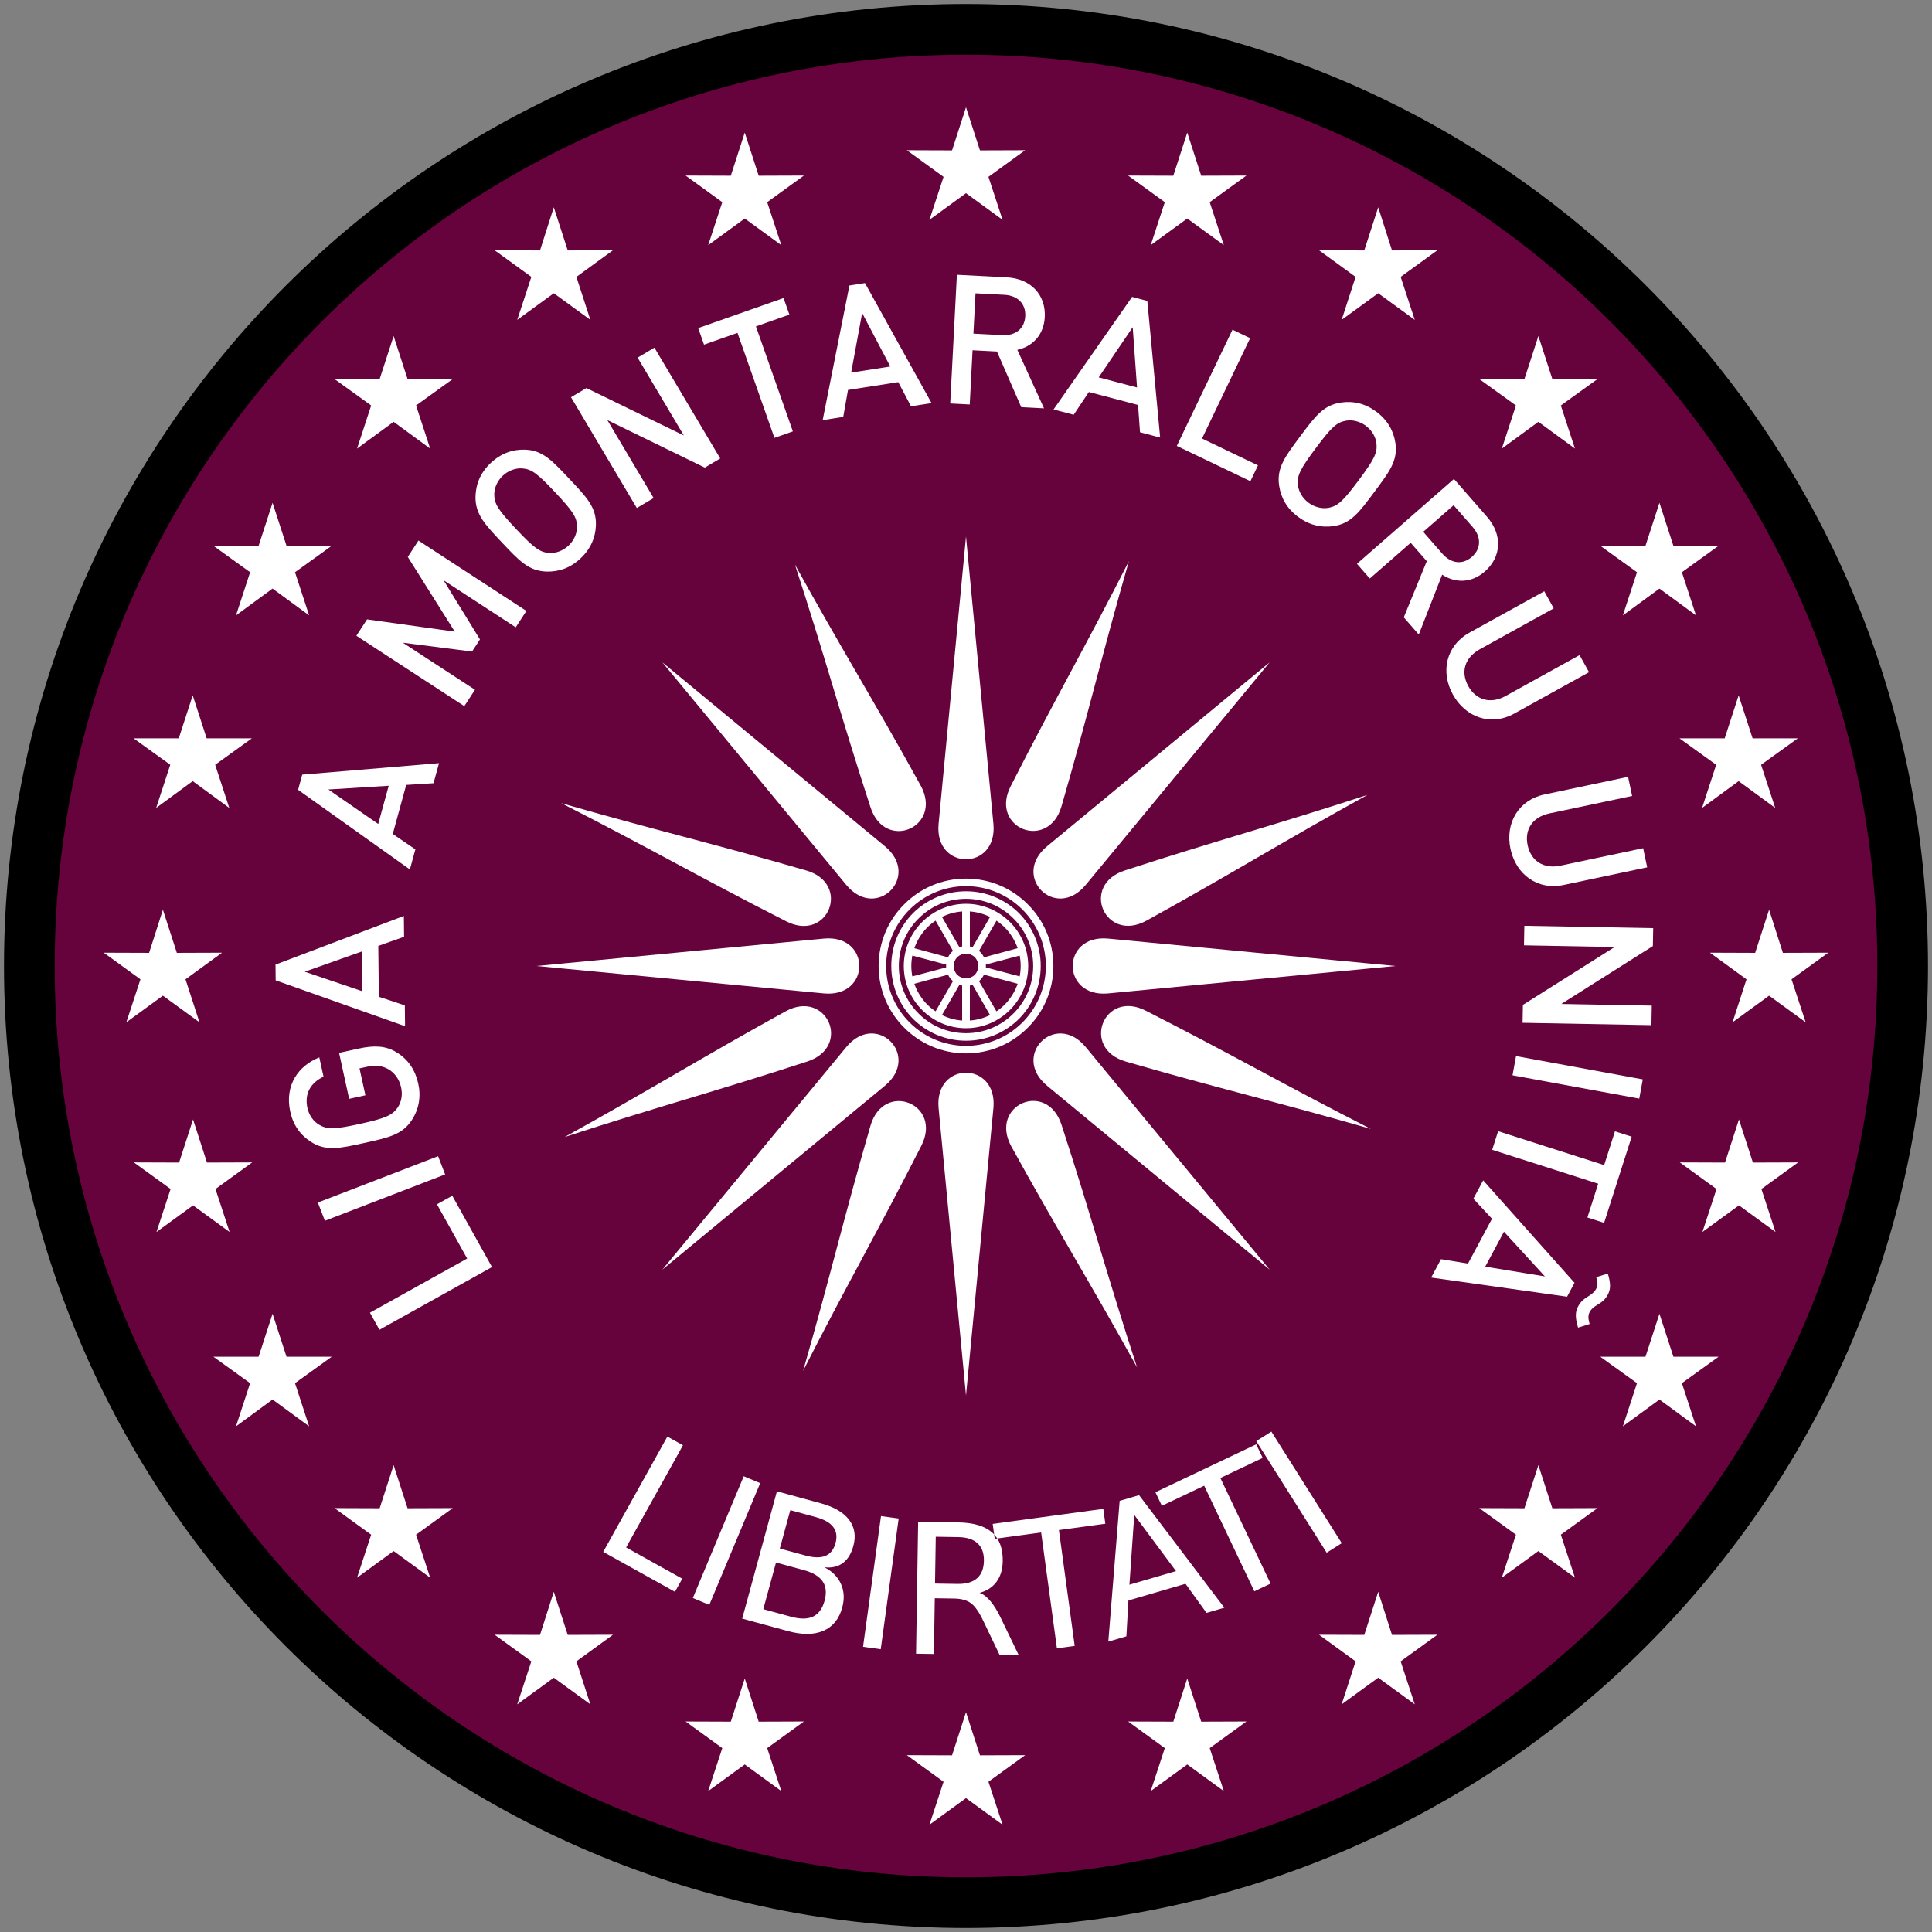
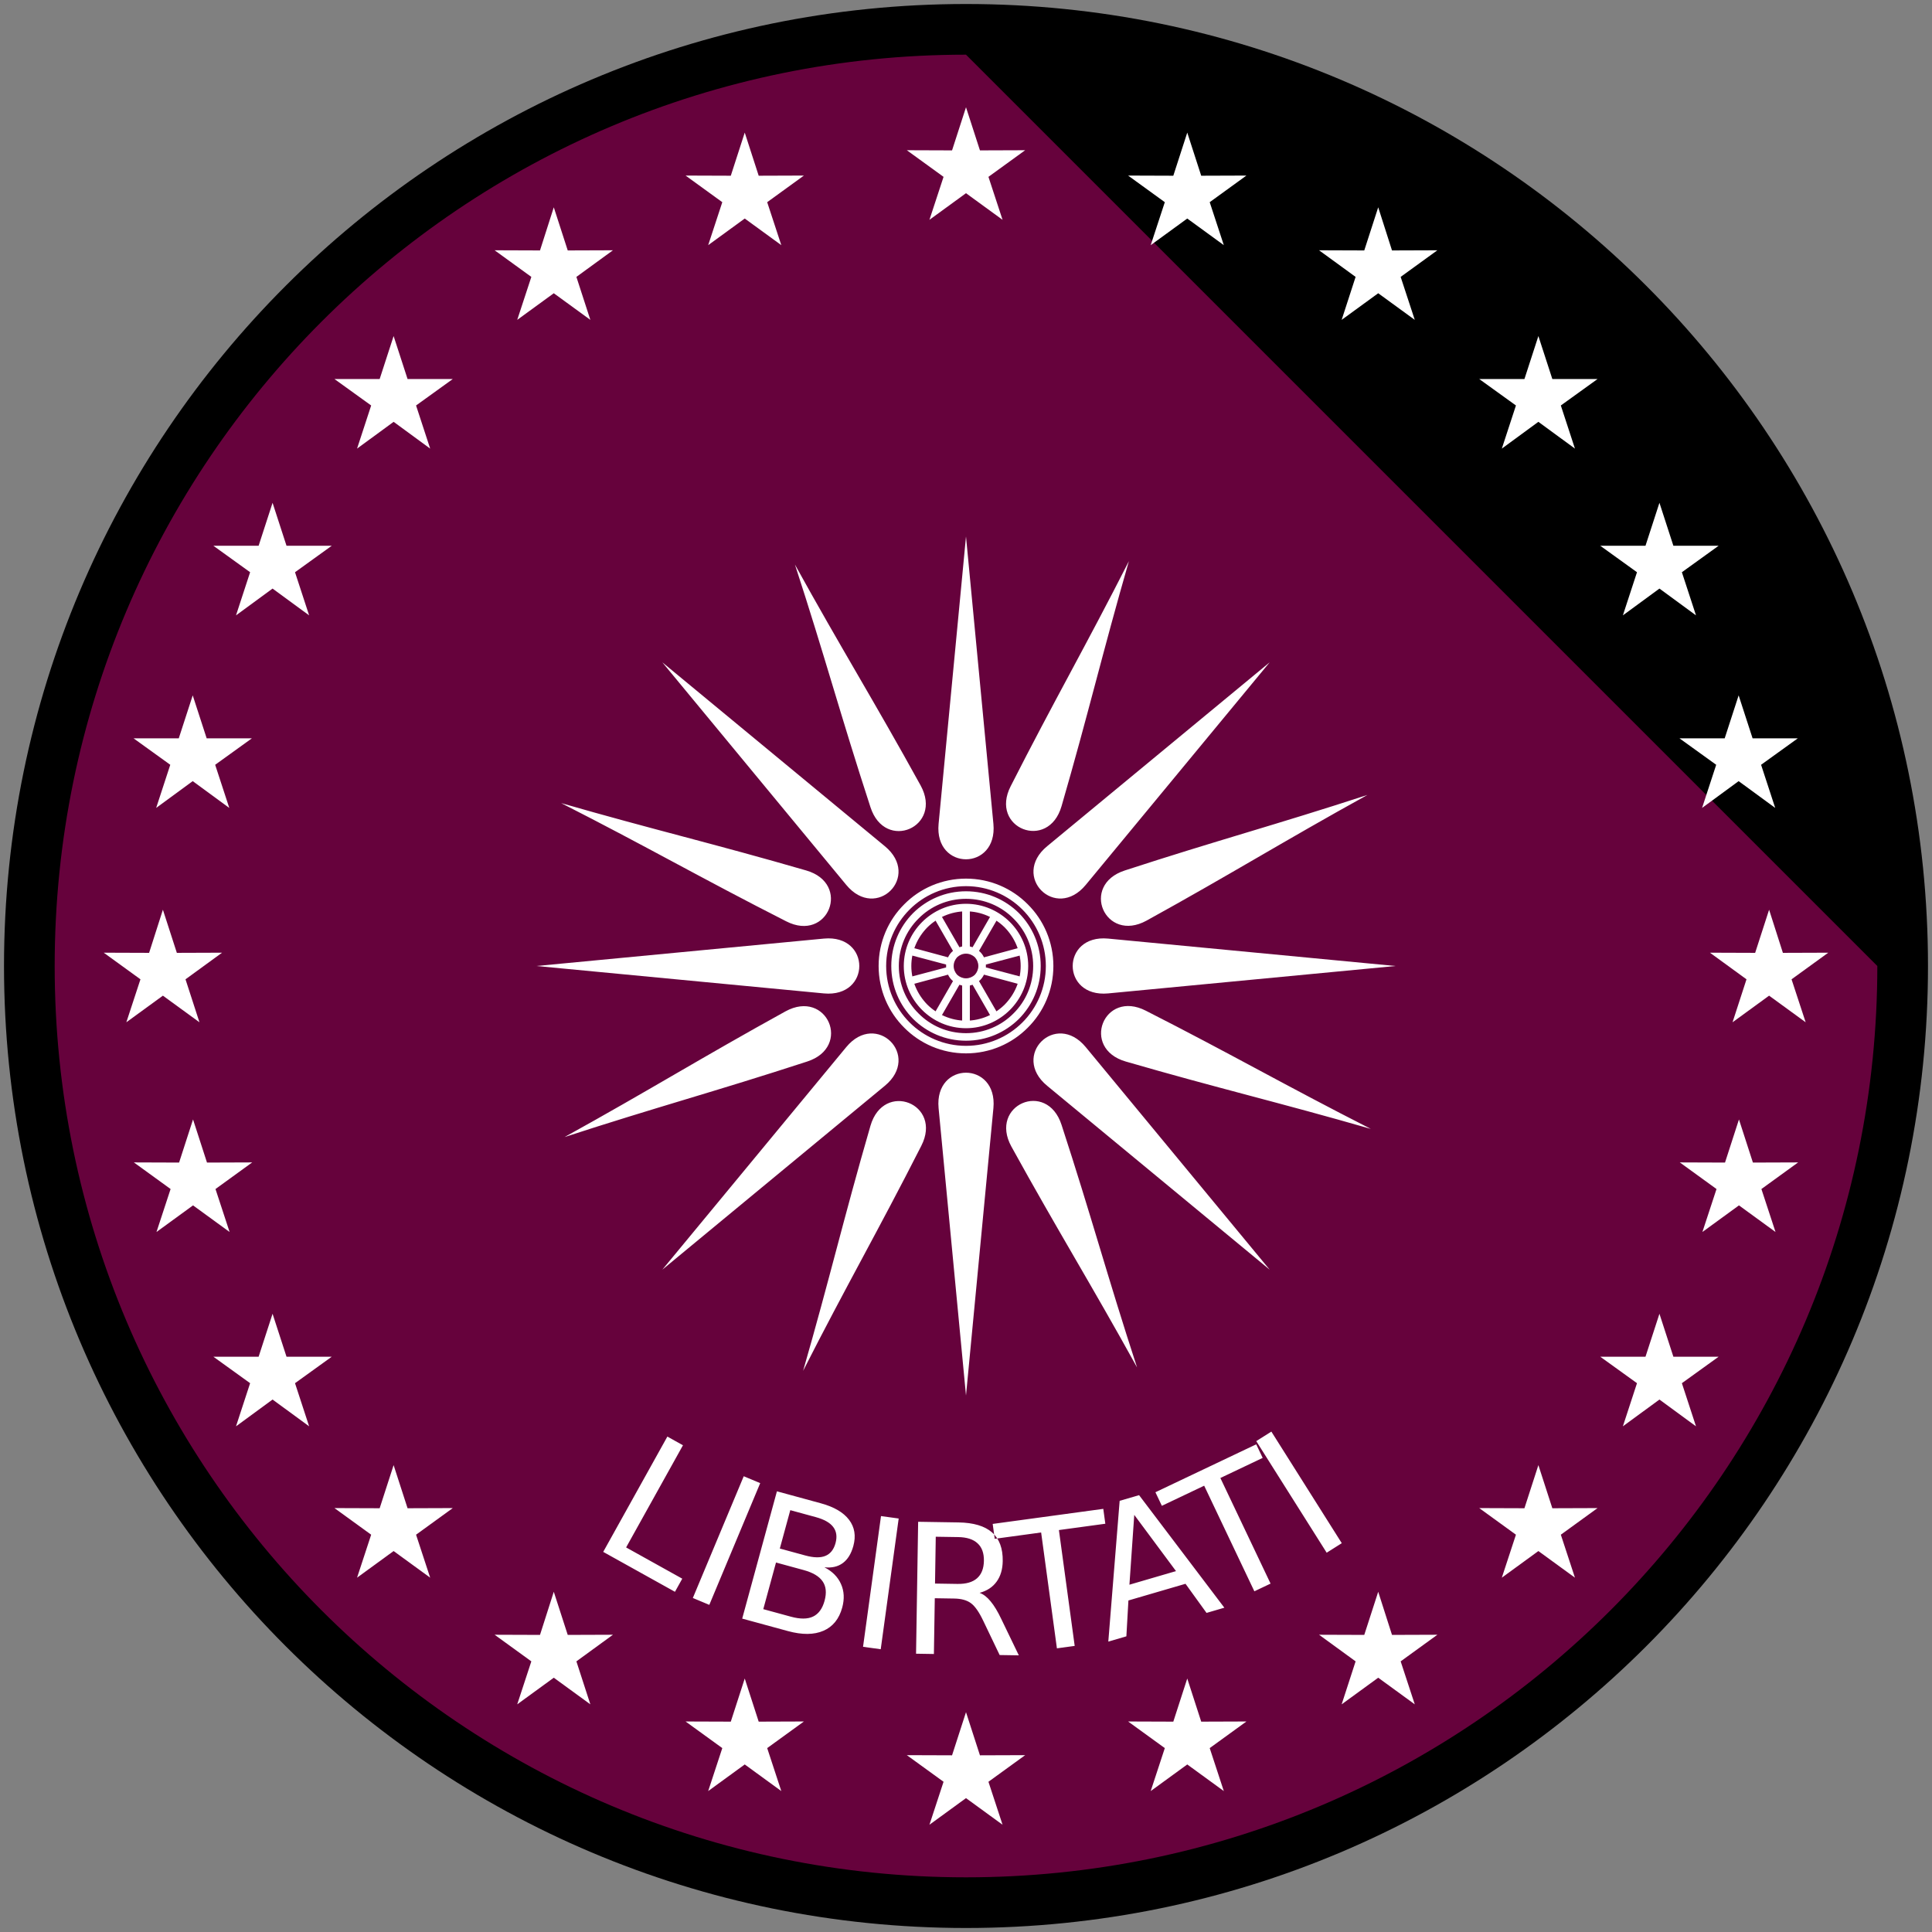
<svg xmlns="http://www.w3.org/2000/svg" xmlns:ns1="http://sodipodi.sourceforge.net/DTD/sodipodi-0.dtd" xmlns:ns2="http://www.inkscape.org/namespaces/inkscape" xml:space="preserve" width="120.5mm" height="120.5mm" version="1.1" style="shape-rendering:geometricPrecision; text-rendering:geometricPrecision; image-rendering:optimizeQuality; fill-rule:evenodd; clip-rule:evenodd" viewBox="0 0 12050 12050" id="svg12" ns1:docname="LMU_Logo.svg" ns2:version="1.3 (0e150ed6c4, 2023-07-21)">
  <rect x="0" y="0" width="12050" height="12050" fill="#808080" stroke="none" />
  <ns1:namedview id="namedview12" pagecolor="#ffffff" bordercolor="#000000" borderopacity="0.25" ns2:showpageshadow="2" ns2:pageopacity="0.0" ns2:pagecheckerboard="0" ns2:deskcolor="#d1d1d1" ns2:document-units="mm" ns2:zoom="1.2902131" ns2:cx="314.28916" ns2:cy="213.53061" ns2:window-width="1920" ns2:window-height="1027" ns2:window-x="-8" ns2:window-y="-8" ns2:window-maximized="1" ns2:current-layer="Layer_x0020_1" />
  <defs id="defs1">
    <style type="text/css" id="style1">
   
    .fil0 {fill:black}
    .fil5 {fill:#0042F9}
    .fil3 {fill:#1FD2FF}
    .fil2 {fill:#F51313}
    .fil1 {fill:yellow}
    .fil6 {fill:yellow;fill-rule:nonzero}
    .fil4 {fill:yellow;fill-rule:nonzero}
   
  </style>
  </defs>
  <g id="Layer_x0020_1" ns2:label="Layer 1">
    <path class="fil0" d="M 6025,25 C 2711,25 25,2711 25,6025 c 0,3314 2686,6000 6000,6000 3314,0 6000,-2686 6000,-6000 C 12025,2711 9339,25 6025,25 Z" id="path1" style="fill:#000000" />
-     <path class="fil2" d="M 6025,341 C 2886,341 341,2886 341,6025 c 0,3139 2545,5684 5684,5684 3139,0 5684,-2545 5684,-5684 C 11709,2886 9164,341 6025,341 Z" id="path3" style="fill:#66023c;fill-opacity:1" />
+     <path class="fil2" d="M 6025,341 C 2886,341 341,2886 341,6025 c 0,3139 2545,5684 5684,5684 3139,0 5684,-2545 5684,-5684 Z" id="path3" style="fill:#66023c;fill-opacity:1" />
    <path class="fil3" d="m 6025,669 87,269 282,-1 -229,166 88,268 -228,-166 -228,166 88,-268 -229,-166 282,1 z m 5009,5005 86,269 283,-1 -229,166 88,268 -228,-166 -228,166 87,-268 -228,-166 282,1 z m -10018,0 87,269 282,-1 -228,166 87,268 -228,-166 -228,166 88,-268 -229,-166 283,1 z m 188,1308 87,269 282,-1 -229,166 88,268 -228,-166 -228,166 88,-268 -229,-166 282,1 z m 9642,0 87,269 282,-1 -229,166 88,268 -228,-166 -228,166 88,-268 -229,-166 282,1 z m -9644,-2645 87,268 h 282 l -229,165 88,269 -228,-167 -228,167 88,-269 -229,-165 h 282 z m 9642,0 87,268 h 282 l -229,165 88,269 -228,-167 -228,167 88,-269 -229,-165 h 282 z m -9144,3857 87,268 h 282 l -229,165 88,269 -228,-167 -228,167 88,-269 -229,-165 h 282 z m 8650,0 87,268 h 282 l -229,165 88,269 -228,-167 -228,167 88,-269 -229,-165 h 282 z m -8650,-5058 87,268 h 282 l -229,165 88,269 -228,-167 -228,167 88,-269 -229,-165 h 282 z m 8650,0 87,268 h 282 l -229,165 88,269 -228,-167 -228,167 88,-269 -229,-165 h 282 z m -7895,6002 87,269 282,-1 -229,166 88,268 -228,-166 -228,166 88,-268 -229,-166 282,1 z m 7140,0 87,269 282,-1 -229,166 88,268 -228,-166 -228,166 88,-268 -229,-166 282,1 z m -7140,-7042 87,268 h 282 l -229,165 88,269 -228,-167 -228,167 88,-269 -229,-165 h 282 z m 7140,0 87,268 h 282 l -229,165 88,269 -228,-167 -228,167 88,-269 -229,-165 h 282 z m -999,7832 86,269 283,-1 -229,166 88,268 -228,-166 -228,166 87,-268 -228,-166 282,1 z m -5142,0 87,269 282,-1 -228,166 87,268 -228,-166 -228,166 88,-268 -229,-166 283,1 z m 5142,-8635 86,269 283,-1 -229,166 88,268 -228,-166 -228,166 87,-268 -228,-166 282,1 z m -5142,0 87,269 282,-1 -228,166 87,268 -228,-166 -228,166 88,-268 -229,-166 283,1 z m 3951,9176 87,269 282,-1 -229,166 88,268 -228,-166 -228,166 88,-268 -229,-166 282,1 z m -2760,0 87,269 282,-1 -229,166 88,268 -228,-166 -228,166 88,-268 -229,-166 282,1 z m 0,-9642 87,269 282,-1 -229,166 88,268 -228,-166 -228,166 88,-268 -229,-166 282,1 z m 2760,0 87,269 282,-1 -229,166 88,268 -228,-166 -228,166 88,-268 -229,-166 282,1 z m -1380,9852 87,269 282,-1 -229,166 88,268 -228,-166 -228,166 88,-268 -229,-166 282,1 z" id="path4" style="fill:#ffffff" />
    <path class="fil5" d="m 6025,5658 c 202,0 367,165 367,367 0,202 -165,367 -367,367 -202,0 -367,-165 -367,-367 0,-202 165,-367 367,-367 z" id="path7" style="fill:#66023c;fill-opacity:1" />
    <path class="fil1" d="m 7919,7919 c -382,-463 -764,-925 -1147,-1388 -188,-228 -469,53 -241,241 463,383 925,765 1388,1147 z m -827,610 c -186,-570 -285,-943 -471,-1513 -91,-282 -455,-124 -313,135 290,526 494,853 784,1378 z m -51,-5029 c -272,535 -465,868 -737,1403 -135,263 235,409 317,125 167,-576 254,-952 420,-1528 z M 5009,8550 c 272,-535 465,-868 737,-1403 135,-263 -235,-409 -317,-125 -167,576 -254,952 -420,1528 z M 8529,4958 c -570,186 -943,285 -1513,471 -282,91 -124,455 135,313 526,-290 853,-494 1378,-784 z M 3521,7092 c 570,-186 943,-285 1513,-471 282,-91 124,-455 -135,-313 -526,290 -853,494 -1378,784 z m 5029,-51 c -535,-272 -868,-465 -1403,-737 -263,-135 -409,235 -125,317 576,167 952,254 1528,420 z M 4958,3521 c 186,570 285,943 471,1513 91,282 455,124 313,-135 -290,-526 -494,-853 -784,-1378 z M 3500,5009 c 535,272 868,465 1403,737 263,135 409,-235 125,-317 -576,-167 -952,-254 -1528,-420 z M 6025,3346 c -57,598 -114,1195 -171,1793 -27,294 369,294 342,0 -57,-598 -114,-1195 -171,-1793 z m 0,5358 c -57,-598 -114,-1195 -171,-1793 -27,-294 369,-294 342,0 -57,598 -114,1195 -171,1793 z M 7919,4131 c -463,382 -925,764 -1388,1147 -228,188 53,469 241,241 383,-463 765,-925 1147,-1388 z M 4131,7919 c 382,-463 764,-925 1147,-1388 188,-228 469,53 241,241 -463,383 -925,765 -1388,1147 z M 8704,6025 c -598,-57 -1195,-114 -1793,-171 -294,-27 -294,369 0,342 598,-57 1195,-114 1793,-171 z m -5358,0 c 598,-57 1195,-114 1793,-171 294,-27 294,369 0,342 -598,-57 -1195,-114 -1793,-171 z m 785,-1894 c 463,382 925,764 1388,1147 228,188 -53,469 -241,241 -383,-463 -765,-925 -1147,-1388 z" id="path8" style="fill:#ffffff" />
    <path class="fil6" d="m 6025,5527 c -137,0 -262,56 -352,146 -90,90 -146,215 -146,352 0,137 56,262 146,352 90,90 215,146 352,146 137,0 262,-56 352,-146 90,-90 146,-215 146,-352 0,-137 -56,-262 -146,-352 -90,-90 -215,-146 -352,-146 z m 162,825 -121,-210 c -6,2 -12,4 -17,5 v 242 h -48 v -242 c -5,-1 -11,-3 -17,-5 l -121,210 -40,-23 121,-210 c -3,-2 -5,-4 -7,-6 -10,-10 -18,-21 -24,-34 l -233,63 -13,-46 234,-62 c 0,-3 0,-6 0,-9 0,-3 0,-6 0,-9 l -234,-62 13,-46 233,63 c 6,-13 14,-24 24,-34 2,-2 4,-4 7,-6 l -121,-210 40,-23 121,210 c 6,-2 12,-4 17,-5 v -242 h 48 v 242 c 5,1 11,3 17,5 l 121,-210 40,24 -121,209 c 3,2 5,4 7,6 10,10 18,21 24,34 l 233,-63 13,46 -234,62 c 0,3 0,6 0,9 0,3 0,6 0,9 l 234,62 -13,46 -233,-63 c -6,13 -14,24 -24,34 -2,2 -4,4 -7,6 l 121,210 z m -107,-382 c -14,-13 -34,-22 -55,-22 -21,0 -41,9 -55,22 -13,14 -22,34 -22,55 0,21 9,41 22,55 14,13 34,22 55,22 21,0 41,-9 55,-22 13,-14 22,-34 22,-55 0,-21 -9,-41 -22,-55 z m -55,-411 c 129,0 245,52 330,136 84,85 136,201 136,330 0,129 -52,245 -136,330 -85,84 -201,136 -330,136 -129,0 -245,-52 -330,-136 -84,-85 -136,-201 -136,-330 0,-129 52,-245 136,-330 85,-84 201,-136 330,-136 z m 296,170 c -75,-76 -180,-123 -296,-123 -116,0 -221,47 -296,123 -76,75 -123,180 -123,296 0,116 47,221 123,296 75,76 180,123 296,123 116,0 221,-47 296,-123 76,-75 123,-180 123,-296 0,-116 -47,-221 -123,-296 z m -681,-89 c 98,-99 235,-160 385,-160 150,0 287,61 385,160 99,98 160,235 160,385 0,150 -61,287 -160,385 -98,99 -235,160 -385,160 -150,0 -287,-61 -385,-160 -99,-98 -160,-235 -160,-385 0,-150 61,-287 160,-385 z" id="path9" style="fill:#ffffff" />
    <path class="fil6" d="m 6025,5637 c 107,0 204,44 274,114 70,70 114,167 114,274 0,107 -44,204 -114,274 -70,70 -167,114 -274,114 -107,0 -204,-44 -274,-114 -70,-70 -114,-167 -114,-274 0,-107 44,-204 114,-274 70,-70 167,-114 274,-114 z m 241,147 c -62,-61 -147,-100 -241,-100 -94,0 -179,39 -241,100 -61,62 -100,147 -100,241 0,94 39,179 100,241 62,61 147,100 241,100 94,0 179,-39 241,-100 61,-62 100,-147 100,-241 0,-94 -39,-179 -100,-241 z" id="path10" style="fill:#ffffff" />
-     <path d="m 2820.965,7457.97 -95.654,53.301 188.476,338.242 -606.469,337.938 59.345,106.502 702.124,-391.239 z m -88.482,-246.695 -750,289.043 43.843,113.764 750,-289.043 z m -497.501,-670.82 -120.193,26.355 62.865,286.7 101.448,-22.245 -36.752,-167.609 44.108,-9.672 c 50.724,-11.122 92.839,-8.8 132.206,12.616 42.056,23.138 71.818,63.996 83.182,115.823 10.155,46.313 1.7,92.084 -22.028,126.18 -33.44,47.782 -76.716,66.517 -234.401,101.093 -157.685,34.576 -203.727,35.426 -254.092,6.02 -35.817,-21.039 -63.751,-58.831 -73.906,-105.144 -19.343,-88.215 18.808,-156.678 100.465,-195.386 l -26.355,-120.194 c -129.693,51.552 -217.582,172.526 -181.071,339.033 18.376,83.805 63.14,145.643 129.019,187.827 94.114,60.263 180.985,40.059 332.054,6.934 151.069,-33.125 238.423,-51.124 298.686,-145.238 42.184,-65.88 56.482,-142.98 38.59,-224.579 -18.134,-82.702 -60.799,-150.779 -136.709,-196.543 -66.499,-39.737 -135.668,-44.217 -237.116,-21.972 z m 283.88,-827.556 -800.51,303.384 1.071,98.208 806.933,285.862 -1.415,-129.815 -162.025,-53.553 -3.458,-317.199 160.819,-57.072 z m -262.886,221.883 2.695,247.212 -358.074,-121.411 z m 482.191,-1174.997 -853.068,71.646 -25.967,94.719 697.268,496.665 34.324,-125.203 -141.062,-96.028 83.87,-305.93 170.312,-10.666 z m -313.752,141.071 -65.365,238.429 -310.905,-215.164 z m 858.785,-1090.467 -673.254,-439.061 -66.599,102.123 293.094,466.079 -547.158,-76.499 -66.599,102.123 673.254,439.061 66.599,-102.123 -450.097,-293.529 431.716,55.123 49.333,-75.647 -226.985,-369.056 450.097,293.529 z m 268.005,-823.456 c -106.052,-112.57 -165.563,-179.031 -277.268,-182.361 -78.193,-2.331 -150.86,24.252 -213.308,83.084 -62.448,58.832 -92.491,129.012 -94.822,207.205 -3.33,111.705 58.645,175.843 164.698,288.413 106.052,112.57 166.385,178.257 278.089,181.587 78.193,2.331 150.038,-23.478 212.486,-82.31 62.448,-58.832 93.313,-129.786 95.644,-207.979 3.33,-111.705 -59.467,-175.069 -165.519,-287.639 z m -88.741,83.603 c 110.697,117.5 135.909,155.786 136.566,214.103 0.359,41.538 -18.527,85.697 -53.038,118.209 -34.511,32.512 -79.716,48.734 -121.159,45.901 -58.175,-4.13 -94.891,-31.579 -205.587,-149.079 -110.697,-117.5 -135.909,-155.786 -136.566,-214.103 -0.359,-41.538 18.527,-85.697 53.038,-118.209 34.511,-32.512 79.716,-48.734 121.159,-45.901 58.175,4.13 94.891,31.579 205.587,149.079 z m 1029.643,-211.057 -410.502,-691.038 -104.82,62.267 288.274,485.28 -607.588,-295.595 -96.085,57.078 410.502,691.038 104.82,-62.267 -288.851,-486.25 608.164,296.566 z m 431.35,-897.141 -36.346,-103.294 -532.445,187.35 36.346,103.294 208.719,-73.441 230.44,654.908 115.008,-40.468 -230.44,-654.908 z m 886.803,551.846 -415.336,-748.568 -97.033,15.181 -166.863,839.652 128.262,-20.066 29.699,-168.041 313.406,-49.032 79.603,150.941 z m -257.378,-228.25 -244.256,38.213 68.662,-371.81 z m 958.745,260.935 -166.459,-364.718 c 91.477,-20.122 165.177,-89.773 171.145,-204.766 7.079,-136.412 -84.785,-239.525 -236.98,-247.424 l -311.155,-16.148 -41.657,802.689 121.756,6.319 17.552,-338.212 152.195,7.898 151.554,346.988 z m -117.13,-574.674 c -4.096,78.916 -61.736,122.272 -142.906,118.059 l -180.38,-9.361 13.047,-251.404 180.38,9.361 c 81.171,4.212 133.955,54.429 129.859,133.345 z m 841.369,756.895 -80.004,-852.325 -94.969,-25.037 -489.807,702.102 125.533,33.095 94.641,-141.996 306.737,80.867 12.335,170.199 z m -144.14,-312.354 -239.059,-63.025 212.106,-312.999 z m 707.122,584.555 47.334,-98.744 -349.165,-167.375 300.105,-626.054 -109.941,-52.701 -347.438,724.798 z m 772.91,67.162 c 92.49,-123.954 147.634,-194.081 131.557,-304.673 -11.253,-77.414 -50.026,-144.375 -118.789,-195.684 -68.763,-51.309 -143.087,-68.737 -220.501,-57.483 -110.592,16.076 -163.021,88.229 -255.511,212.183 -92.49,123.954 -146.729,194.756 -130.653,305.348 11.254,77.414 49.121,143.7 117.884,195.009 68.763,51.309 143.992,69.412 221.406,58.158 110.592,-16.076 162.116,-88.904 254.607,-212.858 z m -97.716,-72.912 c -96.541,129.383 -129.879,160.848 -187.2,171.601 -40.847,7.551 -87.611,-3.397 -125.611,-31.752 -38.001,-28.355 -61.81,-70.065 -66.201,-111.372 -6.013,-58.01 14.658,-98.927 111.199,-228.31 96.541,-129.383 129.879,-160.848 187.2,-171.6 40.847,-7.551 87.61,3.397 125.611,31.752 38.001,28.355 61.81,70.065 66.201,111.372 6.013,58.01 -14.658,98.927 -111.199,228.31 z m 374.966,961.968 145.856,-373.435 c 78.14,51.644 179.45,56.04 266.138,-19.75 102.836,-89.907 112.875,-227.64 12.566,-342.374 l -205.076,-234.567 -605.116,529.037 80.247,91.787 254.965,-222.909 100.309,114.734 -143.51,350.391 z m 330.897,-484.229 c -59.492,52.012 -130.745,40.832 -184.244,-20.359 l -118.885,-135.981 189.524,-165.696 118.885,135.981 c 53.498,61.191 54.212,134.043 -5.28,186.055 z m 264.723,977.123 466.269,-257.891 -59.009,-106.689 -461.33,255.159 c -93.847,51.906 -184.366,25.859 -232.994,-62.061 -48.628,-87.919 -22.034,-177.452 71.812,-229.357 l 461.33,-255.159 -59.009,-106.689 -466.269,257.891 c -145.215,80.318 -182.911,243.073 -103.686,386.313 79.225,143.239 237.671,198.8 382.886,118.483 z m 307.59,1069.239 521.348,-110.045 -25.18,-119.292 -515.826,108.879 c -104.932,22.149 -183.857,-29.264 -204.607,-127.569 -20.75,-98.305 30.896,-176.125 135.828,-198.274 l 515.826,-108.88 -25.18,-119.292 -521.348,110.045 c -162.369,34.273 -246.074,178.855 -212.267,339.015 33.806,160.16 169.036,259.684 331.405,225.411 z m -255.88,859.562 803.635,14.722 2.233,-121.9 -564.35,-10.338 571.153,-361.004 2.047,-111.741 -803.635,-14.722 -2.233,121.9 565.479,10.359 -572.282,360.983 z m -62.779,327.429 790.512,145.384 22.053,-119.909 -790.512,-145.384 z m 467.04,887.05 104.296,33.363 171.975,-537.609 -104.296,-33.363 -67.414,210.743 -661.259,-211.529 -37.147,116.123 661.259,211.529 z m -974.309,374.461 847.687,119.521 46.346,-86.591 -569.61,-639.064 -61.262,114.459 116.224,124.948 -149.693,279.677 -168.43,-27.409 z m 337.24,-67.899 116.664,-217.969 255.381,278.815 z m 578.825,380.229 72.349,-22.737 c -12.49,-41.256 -7.947,-59.312 0.576,-75.236 10.654,-19.906 25.612,-31.106 48.21,-44.62 30.308,-18.349 48.392,-32.998 63.841,-61.862 17.047,-31.849 21.477,-64.049 0.661,-132.81 l -72.349,22.736 c 12.952,42.784 8.018,56.788 -1.039,73.709 -10.654,19.906 -27.673,32.564 -48.742,45.615 -28.78,17.887 -47.397,33.531 -62.845,62.395 -16.514,30.854 -21.477,64.049 -0.661,132.81 z" id="text12" style="font-size:1128.89px;font-family:DINPro;-inkscape-font-specification:'DINPro, Normal';fill:#ffffff;stroke-width:26.458" aria-label="LIGA A MONTARALORU UNITÃ" />
    <path d="m 4162.386,8960.049 97.298,54.138 -354.58,637.253 350.176,194.845 -45.562,81.884 -447.474,-248.983 z m 476.329,247.405 102.728,42.952 -317.463,759.269 -102.728,-42.952 z m 201.284,538.055 -79.339,290.889 172.3,46.994 q 86.682,23.642 137.879,-0.674 51.874,-24.704 72.035,-98.622 20.306,-74.451 -12.132,-121.007 -31.762,-46.943 -118.444,-70.585 z m 89.057,-326.519 -65.27,239.306 159.005,43.368 q 78.705,21.466 124.971,2.661 46.943,-19.192 63.478,-79.816 16.39,-60.092 -14.308,-100.461 -30.166,-40.223 -108.871,-61.69 z m -83.344,-117.576 274.404,74.843 q 122.844,33.505 175.393,102.688 52.55,69.182 26.877,163.309 -19.871,72.855 -65.654,106.647 -45.783,33.792 -114.626,26.443 74.595,38.629 103.408,104.765 29.489,65.749 7.443,146.581 -29.009,106.358 -117.142,144.598 -88.133,38.239 -221.613,1.833 l -285.04,-77.744 z m 649.135,154.481 110.309,15.156 -112.017,815.306 -110.309,-15.155 z m 614.954,478.8 q 35.632,12.694 68.622,52.91 33.541,40.225 66.61,110.212 l 109.415,226.661 -119.599,-1.898 -101.918,-212.76 q -39.472,-83.32 -77.624,-110.938 -37.6,-27.61 -103.738,-28.66 l -121.252,-1.925 -5.521,347.774 -111.332,-1.768 13.062,-822.861 251.323,3.99 q 141.093,2.24 209.602,62.315 68.508,60.075 66.618,179.123 -1.234,77.712 -38.423,128.391 -36.638,50.688 -105.846,69.436 z m -273.394,-349.996 -4.637,292.108 139.991,2.222 q 80.467,1.277 121.838,-35.002 41.931,-36.822 43.077,-109.022 1.146,-72.2 -39.612,-109.232 -40.199,-37.574 -120.666,-38.852 z m 355.09,-79.914 689.814,-93.971 12.648,92.849 -289.471,39.433 98.435,722.585 -110.873,15.103 -98.435,-722.584 -289.471,39.434 z m 882.931,-56.355 -30.124,435.474 290.475,-84.862 z m -91.078,-87.669 121.164,-35.398 531.838,701.991 -111.111,32.461 -131.16,-181.622 -356.083,104.029 -12.755,223.667 -112.698,32.924 z m 223.063,-53.582 628.778,-298.853 40.226,84.634 -263.858,125.409 313.05,658.648 -101.062,48.034 -313.05,-658.648 -263.858,125.409 z m 628.978,-318.812 94.163,-59.424 439.21,695.965 -94.163,59.424 z" id="text13" style="font-size:1128.89px;font-family:Sans;-inkscape-font-specification:'Sans, Normal';fill:#ffffff;stroke-width:26.458" aria-label="LIBIRTATI" />
  </g>
</svg>